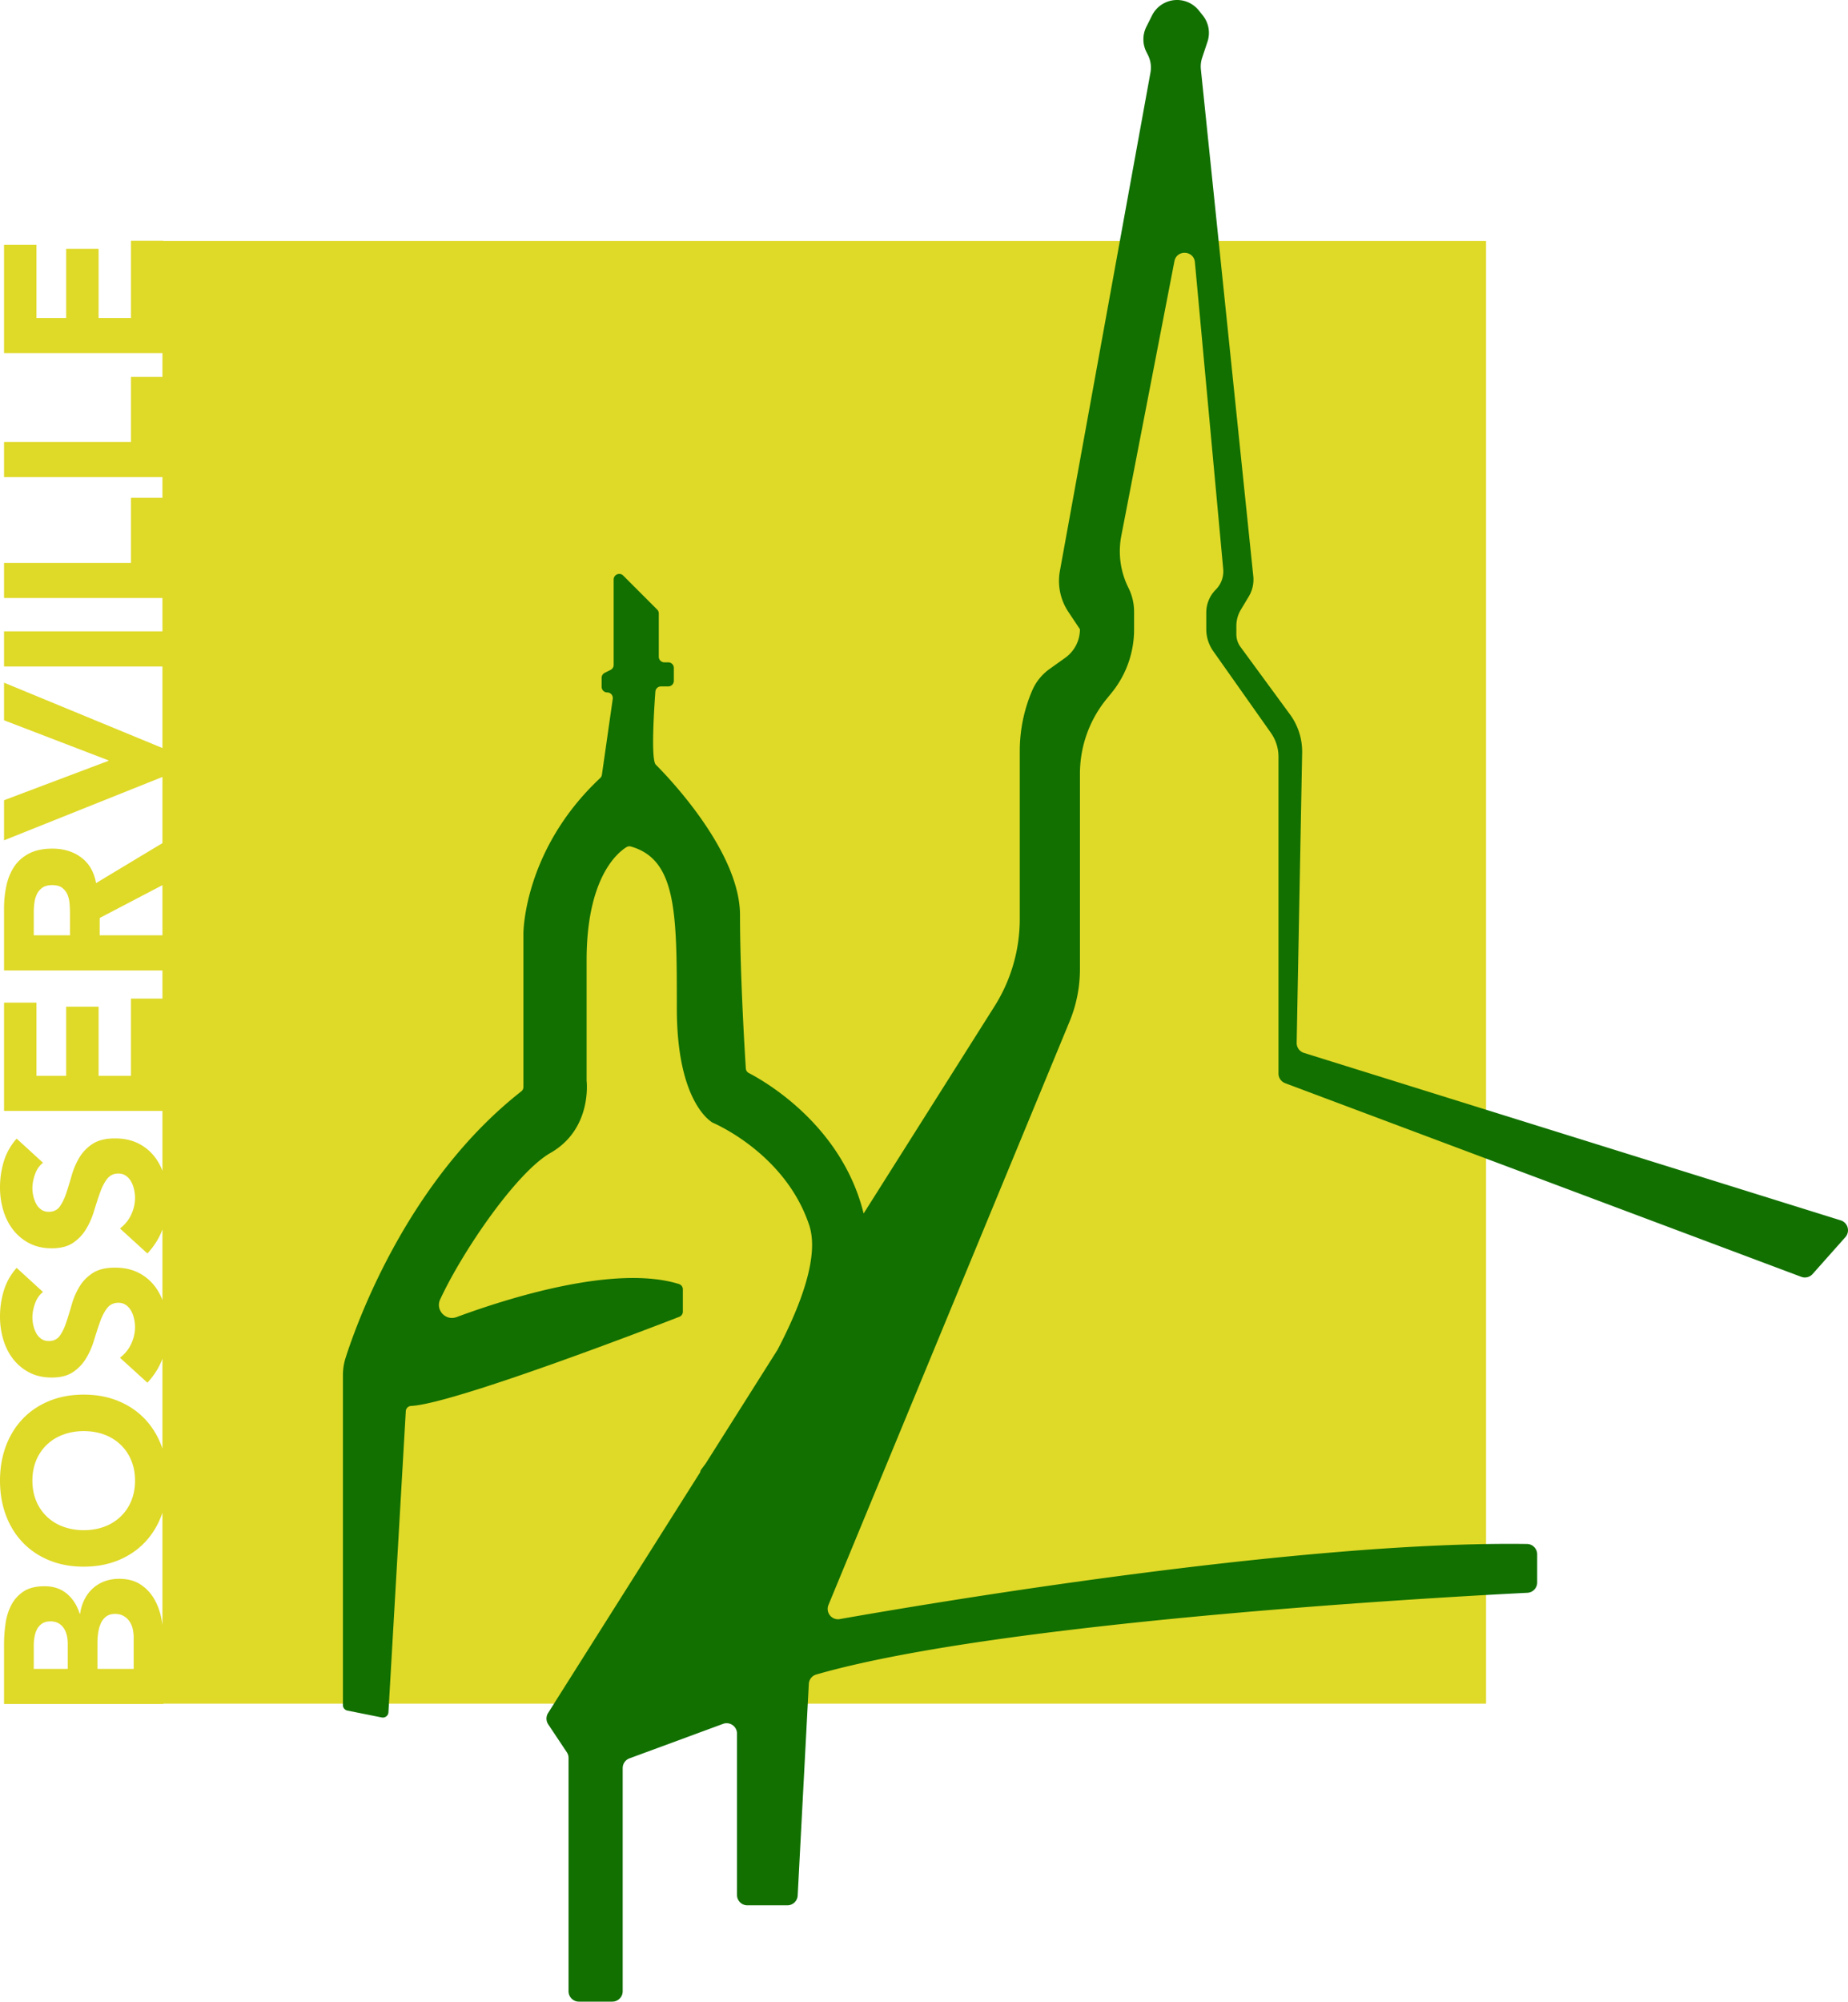
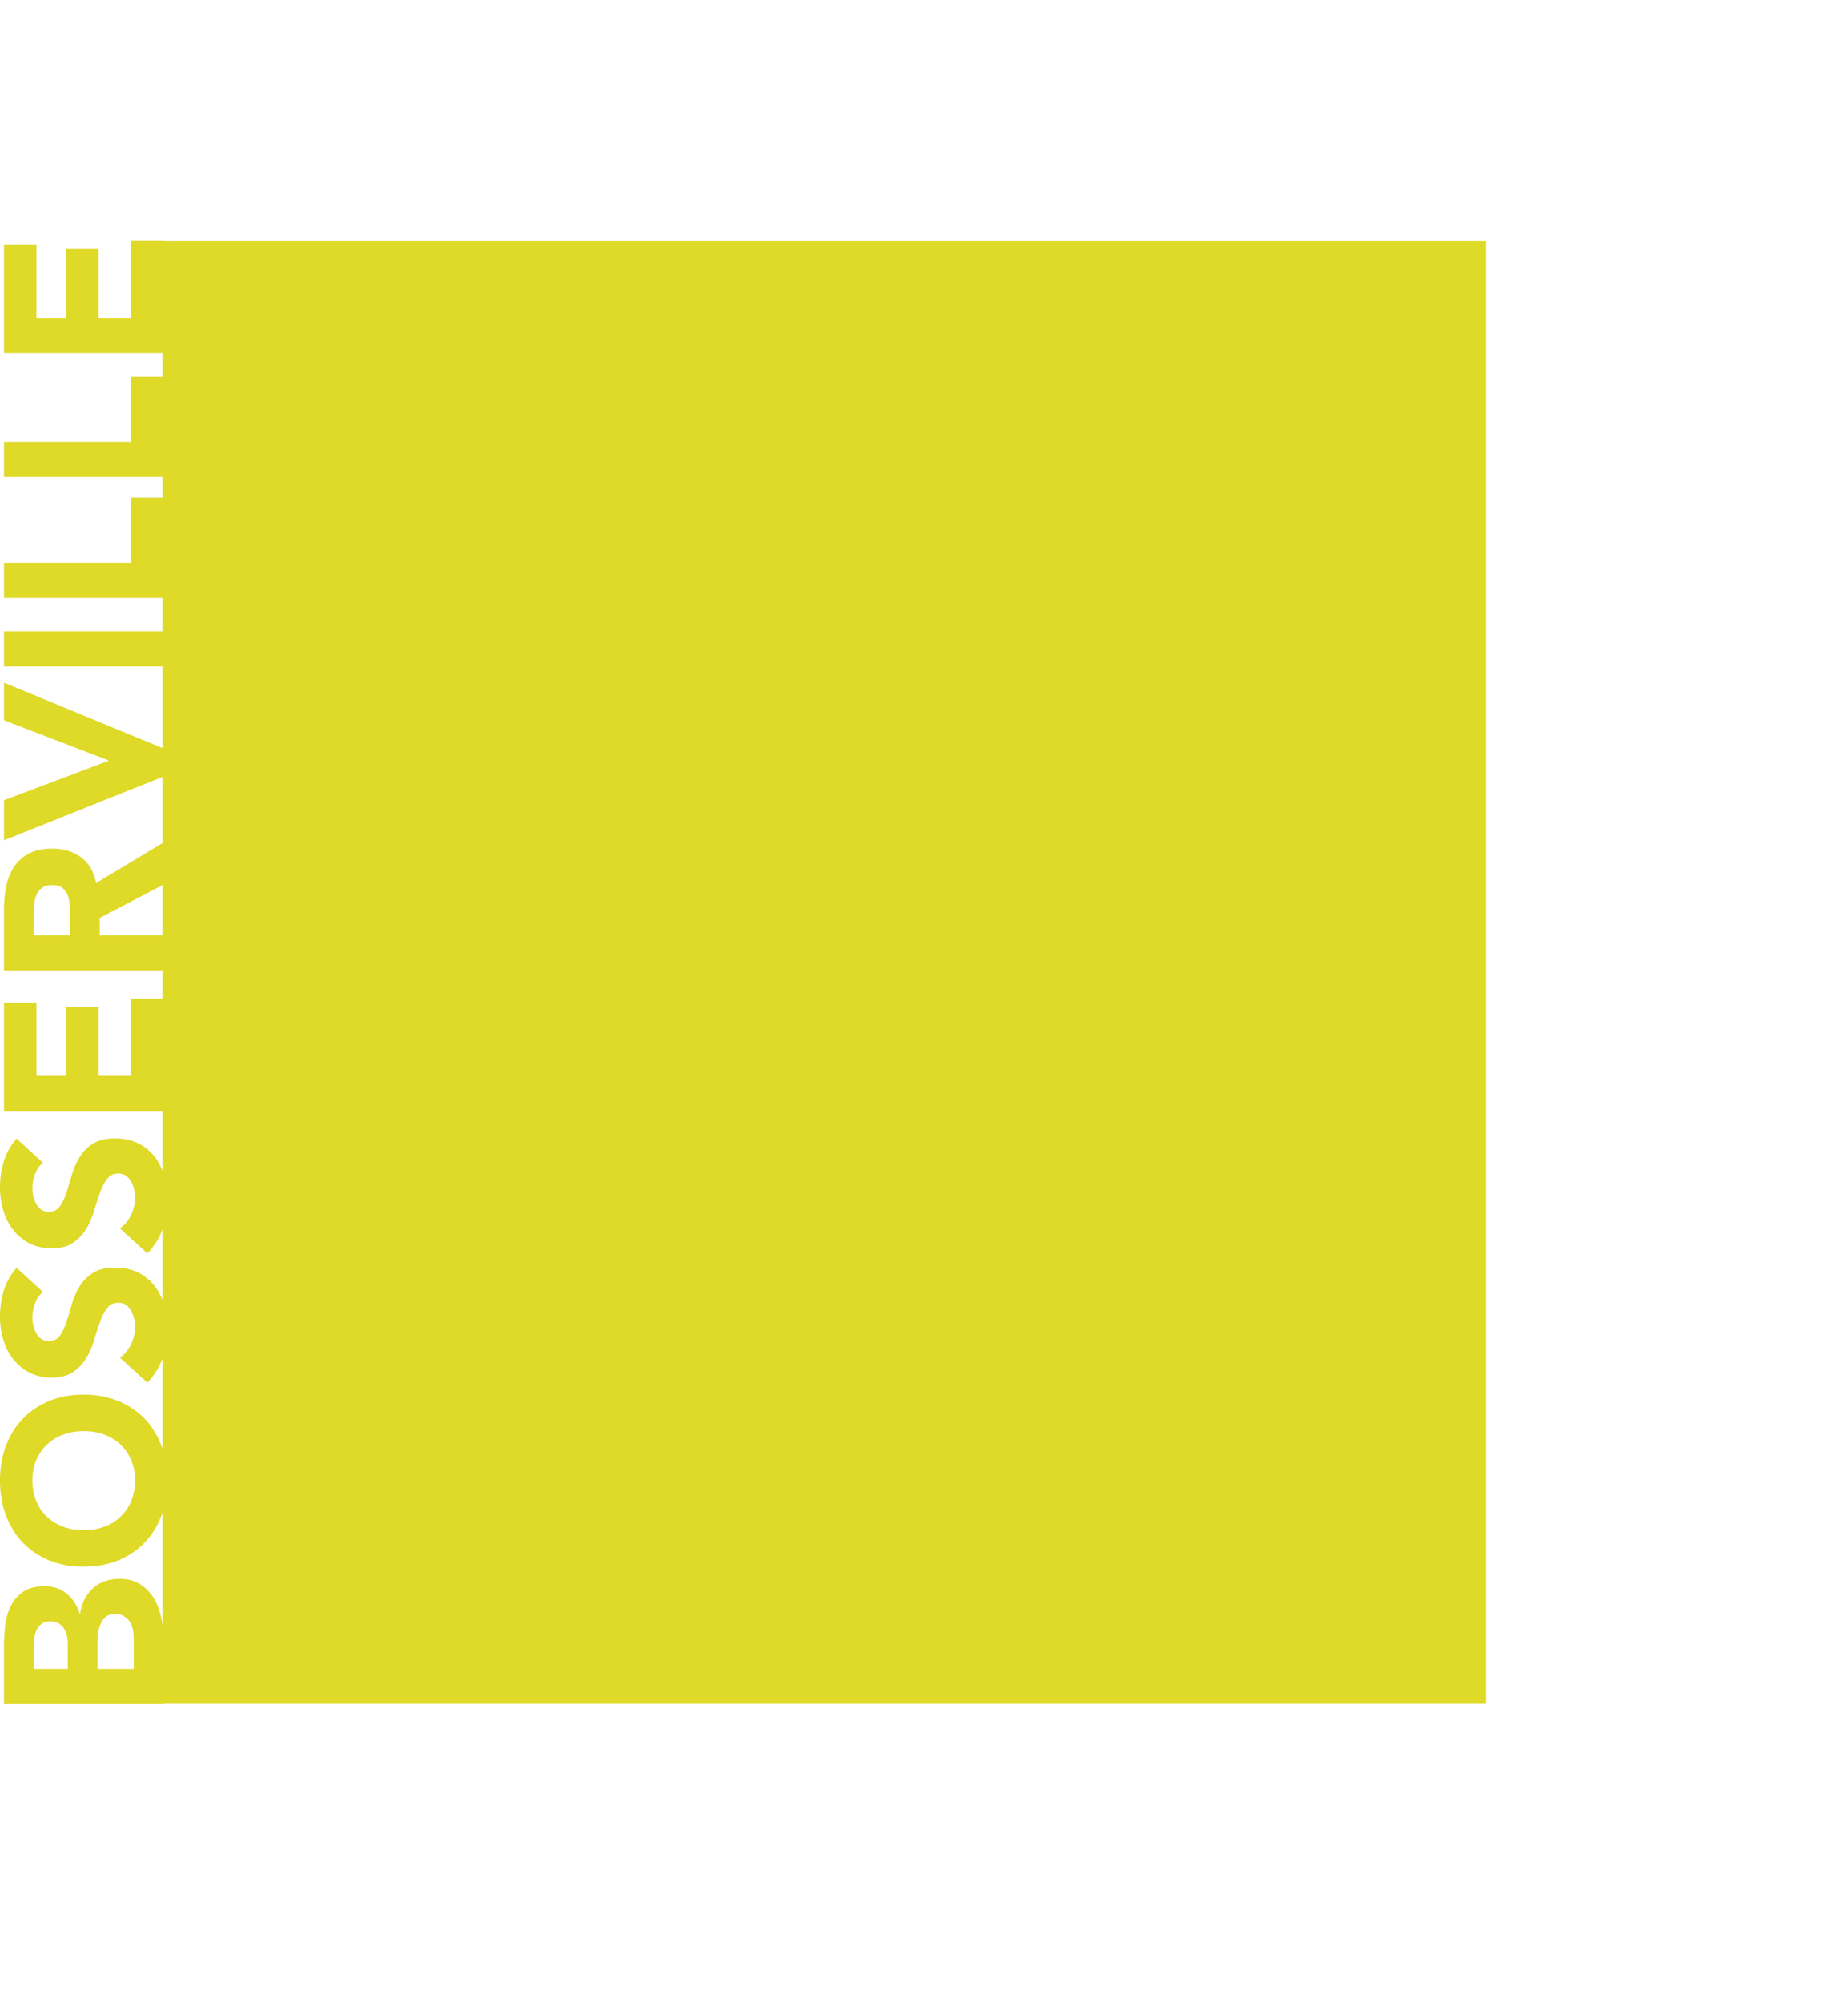
<svg xmlns="http://www.w3.org/2000/svg" width="307.163" height="332.536">
  <path d="M27 40.036v243h220v-243H27zm-1.451 225.473a7.044 7.044 0 0 0-2.263-2.319c-.935-.599-2.101-.898-3.498-.898-.848 0-1.646.137-2.394.411a5.913 5.913 0 0 0-1.964 1.179 6.341 6.341 0 0 0-1.384 1.833 7.578 7.578 0 0 0-.73 2.375h-.074c-.424-1.37-1.128-2.475-2.114-3.31-.985-.836-2.225-1.253-3.721-1.253-1.447 0-2.606.286-3.48.86a5.993 5.993 0 0 0-2.038 2.244c-.486.923-.81 1.964-.972 3.123a24.977 24.977 0 0 0-.244 3.46v9.876h26.484v-10.848c0-1.172-.125-2.35-.374-3.535-.249-1.184-.66-2.25-1.234-3.198zm-14.29 11.746H5.611v-3.966c0-.448.044-.91.13-1.383.089-.474.232-.898.431-1.273.2-.373.48-.679.842-.916.361-.236.817-.356 1.365-.356.524 0 .973.107 1.347.319.374.212.673.493.898.84.224.351.386.743.486 1.18.1.437.15.879.15 1.327v4.228zm10.96 0h-6.022v-4.414c0-.474.038-.985.112-1.534a6.05 6.05 0 0 1 .412-1.534c.2-.473.492-.866.879-1.178.387-.312.892-.468 1.515-.468.574 0 1.06.12 1.458.355.4.238.724.543.973.917.25.374.425.792.524 1.253.1.462.15.917.15 1.365v5.238zm1.852-41.521c-1.209-1.272-2.674-2.263-4.395-2.974-1.721-.71-3.64-1.066-5.761-1.066-2.12 0-4.04.355-5.76 1.066-1.721.71-3.186 1.702-4.395 2.974-1.21 1.272-2.139 2.78-2.787 4.526-.648 1.746-.973 3.653-.973 5.723s.325 3.979.973 5.723c.648 1.746 1.577 3.255 2.787 4.527 1.21 1.272 2.674 2.263 4.395 2.974 1.72.71 3.64 1.065 5.76 1.065 2.12 0 4.04-.355 5.76-1.065 1.722-.711 3.187-1.702 4.396-2.974 1.21-1.272 2.139-2.781 2.787-4.527.648-1.744.973-3.652.973-5.723 0-2.07-.325-3.977-.973-5.723-.648-1.746-1.577-3.254-2.787-4.526zm-2.263 13.635a7.587 7.587 0 0 1-1.777 2.6 7.832 7.832 0 0 1-2.693 1.664c-1.034.386-2.176.58-3.423.58-1.221 0-2.356-.194-3.404-.58a7.81 7.81 0 0 1-2.712-1.665 7.606 7.606 0 0 1-1.777-2.6c-.423-1.01-.636-2.138-.636-3.385 0-1.247.213-2.375.636-3.385a7.615 7.615 0 0 1 1.777-2.6 7.809 7.809 0 0 1 2.712-1.664c1.048-.387 2.183-.58 3.404-.58 1.247 0 2.389.193 3.423.58a7.83 7.83 0 0 1 2.693 1.664 7.596 7.596 0 0 1 1.777 2.6c.424 1.01.636 2.138.636 3.385 0 1.247-.212 2.376-.636 3.386zm3.89-35.724a7.816 7.816 0 0 0-2.73-2.225c-1.097-.548-2.381-.823-3.853-.823-1.546 0-2.78.3-3.704.898a6.965 6.965 0 0 0-2.207 2.263c-.548.91-.972 1.89-1.271 2.936a79.404 79.404 0 0 1-.898 2.936c-.3.911-.66 1.665-1.085 2.264-.424.597-1.035.897-1.833.897-.498 0-.922-.125-1.272-.374a2.767 2.767 0 0 1-.841-.973 5.036 5.036 0 0 1-.468-1.272c-.1-.448-.15-.885-.15-1.309 0-.723.144-1.49.43-2.3.288-.81.73-1.452 1.329-1.926l-4.377-4.003a10.016 10.016 0 0 0-2.132 3.778A14.849 14.849 0 0 0 0 218.751c0 1.297.181 2.557.542 3.778.362 1.222.905 2.3 1.628 3.235a8.132 8.132 0 0 0 2.693 2.246c1.073.56 2.319.841 3.74.841 1.472 0 2.656-.306 3.554-.917a7.206 7.206 0 0 0 2.17-2.3c.549-.922.985-1.92 1.309-2.992.325-1.072.649-2.07.973-2.993s.717-1.689 1.178-2.3c.462-.612 1.09-.917 1.889-.917.474 0 .885.118 1.234.355.35.238.636.55.86.935.225.387.393.823.505 1.31.113.486.169.967.169 1.44 0 .972-.218 1.914-.655 2.824a6.044 6.044 0 0 1-1.851 2.263l4.563 4.153c1.173-1.272 2.02-2.644 2.544-4.116.524-1.47.786-3.067.786-4.787 0-1.372-.175-2.675-.524-3.91-.35-1.233-.885-2.318-1.609-3.254zm0-21.47a7.816 7.816 0 0 0-2.73-2.226c-1.097-.548-2.381-.822-3.853-.822-1.546 0-2.78.299-3.704.897a6.965 6.965 0 0 0-2.207 2.263c-.548.911-.972 1.89-1.271 2.937a78.834 78.834 0 0 1-.898 2.936c-.3.91-.66 1.664-1.085 2.263-.424.599-1.035.898-1.833.898-.498 0-.922-.124-1.272-.374a2.767 2.767 0 0 1-.841-.973 5.036 5.036 0 0 1-.468-1.272c-.1-.449-.15-.884-.15-1.309 0-.723.144-1.49.43-2.3.288-.81.73-1.452 1.329-1.926l-4.377-4.003a10.016 10.016 0 0 0-2.132 3.778 14.855 14.855 0 0 0-.636 4.34c0 1.296.181 2.556.542 3.777.362 1.222.905 2.3 1.628 3.236a8.123 8.123 0 0 0 2.693 2.244c1.073.561 2.319.842 3.74.842 1.472 0 2.656-.305 3.554-.917a7.213 7.213 0 0 0 2.17-2.3c.549-.923.985-1.92 1.309-2.993.325-1.071.649-2.07.973-2.992.324-.923.717-1.69 1.178-2.3.462-.612 1.09-.917 1.889-.917.474 0 .885.119 1.234.355.35.238.636.549.86.935.225.387.393.824.505 1.31.113.486.169.966.169 1.44 0 .972-.218 1.914-.655 2.824a6.056 6.056 0 0 1-1.851 2.263l4.563 4.152c1.173-1.272 2.02-2.643 2.544-4.115.524-1.47.786-3.067.786-4.788 0-1.37-.175-2.674-.524-3.909-.35-1.234-.885-2.319-1.609-3.254zm1.46-26.278H21.77v12.83h-5.387v-11.483h-5.386v11.483H6.06v-12.156H.673v17.992h26.484v-18.666zm0-10.51H16.57v-2.881l10.586-5.536v-6.995l-11.184 6.733c-.35-1.87-1.179-3.292-2.488-4.265-1.31-.972-2.9-1.458-4.77-1.458-1.545 0-2.836.268-3.87.804-1.035.537-1.858 1.26-2.47 2.17-.61.91-1.047 1.97-1.31 3.179a18.112 18.112 0 0 0-.392 3.834v10.25h26.484v-5.836zm-15.525 0H5.611v-3.816c0-.524.037-1.06.112-1.609a4.67 4.67 0 0 1 .43-1.458c.212-.424.518-.773.917-1.048.4-.274.935-.411 1.608-.411.724 0 1.285.155 1.684.467.399.312.692.705.879 1.178.187.474.3 1.005.337 1.59.037.586.055 1.14.055 1.665v3.441zm15.524-31.048L.673 113.416v6.247l17.357 6.659v.075L.673 132.943v6.658l26.484-10.586v-4.676zm0-19.451H.673v5.835h26.484v-5.835zm0-22.182h-5.386v10.81H.673v5.836h26.484V82.706zm0-20.087h-5.386v10.81H.673v5.836h26.484V62.62zm0-22.616h-5.386v12.83h-5.387V41.35h-5.386v11.483H6.06V40.676H.673V58.67h26.484V40.003z" fill="#dfd928" />
-   <path d="M305.953 202.742l-89.22-27.821a1.722 1.722 0 0 1-1.209-1.677l.91-48.176a10.459 10.459 0 0 0-2.023-6.381l-8.23-11.222a3.52 3.52 0 0 1-.681-2.082v-1.403c0-.945.257-1.872.743-2.683l1.32-2.199a5.465 5.465 0 0 0 .75-3.374l-8.71-84.192a4.646 4.646 0 0 1 .214-1.947l.884-2.652a4.645 4.645 0 0 0-.78-4.37l-.655-.82a4.645 4.645 0 0 0-7.782.825l-.945 1.89a4.645 4.645 0 0 0 0 4.155l.269.538c.45.899.595 1.92.415 2.908l-15.054 82.799a9.254 9.254 0 0 0 1.405 6.788l1.926 2.89a5.83 5.83 0 0 1-2.441 4.744l-2.616 1.868a8.534 8.534 0 0 0-2.884 3.583 25.466 25.466 0 0 0-2.059 10.032v27.912a27.154 27.154 0 0 1-4.2 14.506l-21.755 34.423c-3.616-14.69-16.485-21.998-19.085-23.34a.917.917 0 0 1-.495-.762c-.176-2.762-.965-15.693-.965-25.466 0-11-13-24-14-25-.837-.837-.273-9.381-.067-12.144a.925.925 0 0 1 .926-.856h1.212a.929.929 0 0 0 .929-.93v-2.141a.929.929 0 0 0-.929-.93h-.642a.929.929 0 0 1-.929-.928v-7.186a.929.929 0 0 0-.272-.657l-5.642-5.642c-.585-.586-1.586-.171-1.586.657v14.183a.929.929 0 0 1-.513.83l-.974.487a.929.929 0 0 0-.513.831v1.497c0 .513.416.929.929.929.565 0 1 .5.92 1.06l-1.804 12.622a.921.921 0 0 1-.283.539C87 141.207 87 155.036 87 155.036v25.553a.918.918 0 0 1-.354.722c-18.775 14.718-27.236 38.133-29.191 44.233A9.53 9.53 0 0 0 57 228.46v54.813c0 .443.313.824.747.911l5.705 1.141a.929.929 0 0 0 1.11-.857l2.886-50.024a.916.916 0 0 1 .868-.87c7.002-.33 39.798-12.951 44.597-14.811a.92.92 0 0 0 .587-.864v-3.69a.925.925 0 0 0-.638-.887c-10.68-3.334-28.709 2.434-36.978 5.493-1.81.67-3.538-1.18-2.726-2.93 3.732-8.044 12.675-21.112 18.342-24.35 6.721-3.84 6.067-11.369 6.004-11.963a.807.807 0 0 1-.004-.087v-19.95c0-13.807 5.212-17.933 6.641-18.805a.918.918 0 0 1 .727-.096c7.632 2.183 7.632 11.15 7.632 26.9 0 15.16 5.386 18.65 5.952 18.975a.751.751 0 0 0 .083.04c.707.305 12.09 5.36 15.965 16.986 1.68 5.038-1.272 13.072-5.258 20.699l-11.927 18.872c-.312.426-.57.771-.749 1.01a.925.925 0 0 0-.178.457l-25.29 40.017a1.722 1.722 0 0 0 .022 1.875l3.09 4.636c.19.283.29.615.29.955v38.757c0 .95.771 1.722 1.722 1.722h5.556c.95 0 1.722-.771 1.722-1.722v-37.077c0-.722.45-1.367 1.127-1.616l15.555-5.731a1.722 1.722 0 0 1 2.318 1.616v26.808c0 .95.771 1.722 1.722 1.722h6.644c.916 0 1.672-.717 1.72-1.632l1.85-35.15c.038-.73.527-1.36 1.23-1.562 31.105-8.956 106.209-12.983 118.206-13.578a1.714 1.714 0 0 0 1.628-1.72v-4.665c0-.94-.747-1.711-1.687-1.724-38.015-.535-99.787 9.929-114.226 12.478-1.339.236-2.404-1.1-1.884-2.356l40.069-96.911a22.777 22.777 0 0 0 1.728-8.703v-32.456c0-4.54 1.57-8.941 4.446-12.455l.785-.96a16.674 16.674 0 0 0 3.769-10.558v-2.958c0-1.375-.32-2.73-.935-3.96a13.598 13.598 0 0 1-1.187-8.664l8.826-45.605c.379-1.956 3.223-1.815 3.406.169l4.705 50.968a4.283 4.283 0 0 1-1.236 3.423 5.39 5.39 0 0 0-1.579 3.811v2.765c0 1.303.404 2.574 1.155 3.64l9.584 13.576a6.892 6.892 0 0 1 1.261 3.974v52.62c0 .717.445 1.36 1.118 1.612l85.775 32.166c.667.25 1.42.064 1.892-.469l5.442-6.122a1.722 1.722 0 0 0-.774-2.788z" fill="#117000" />
</svg>